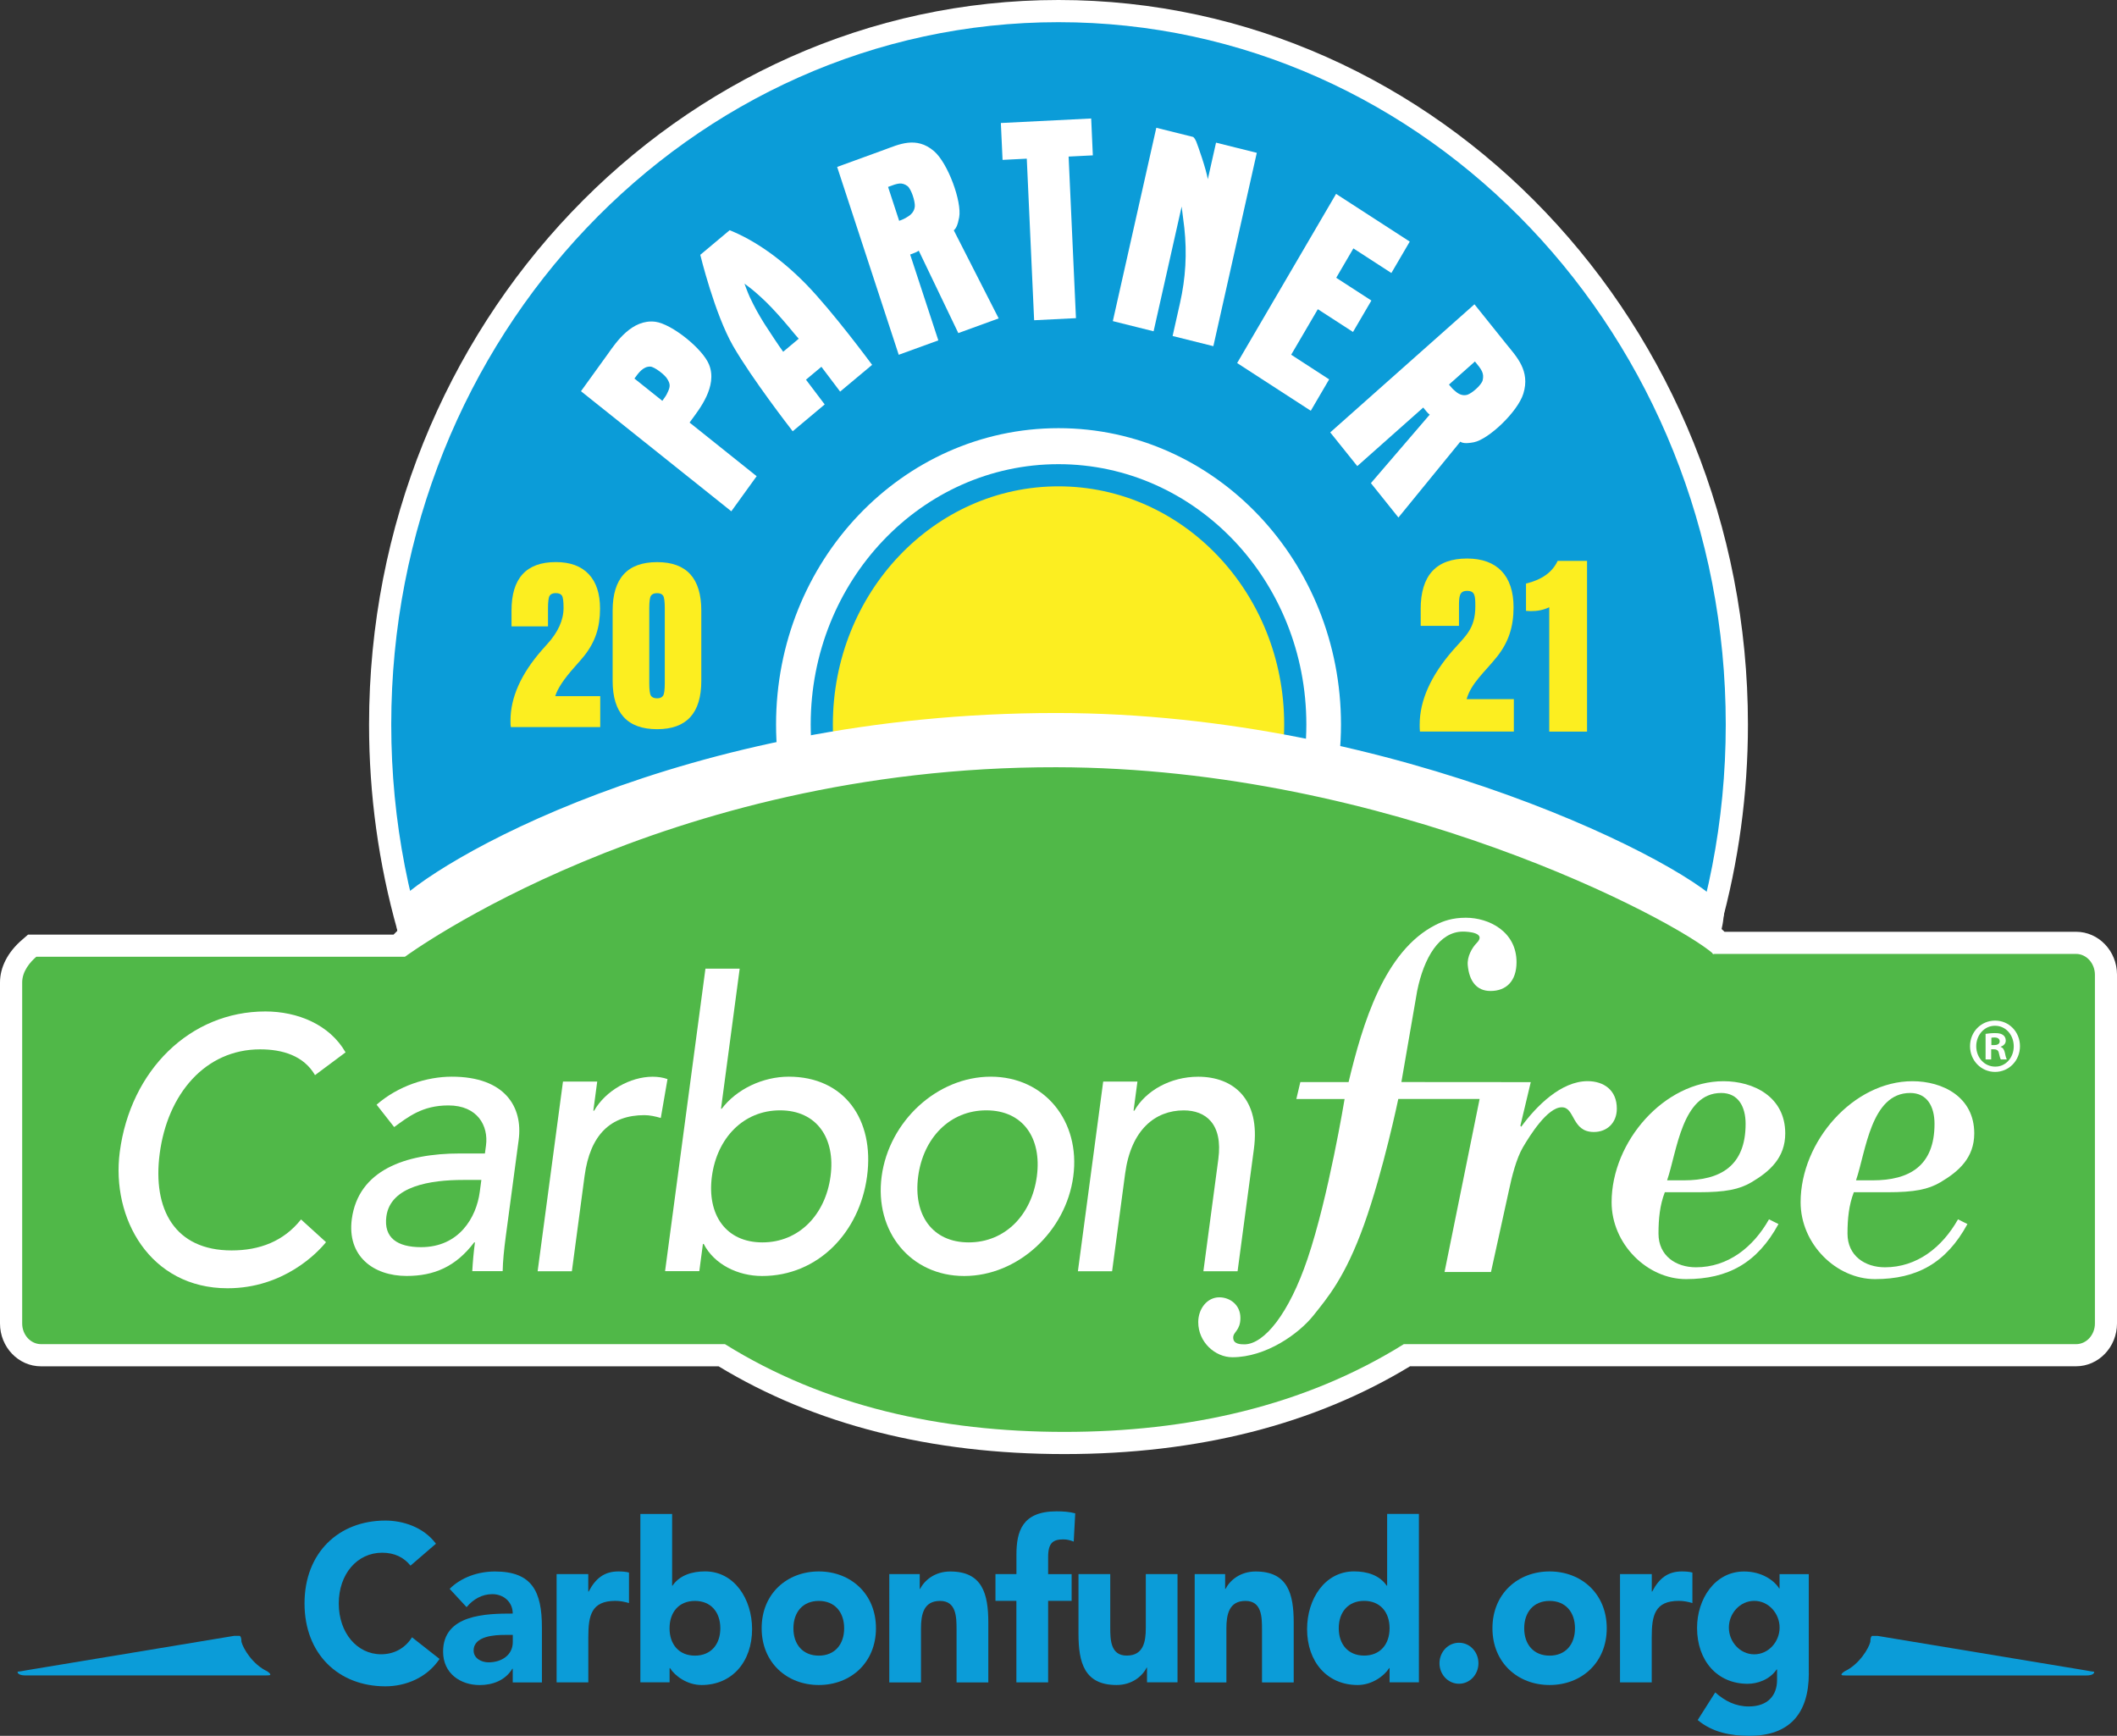
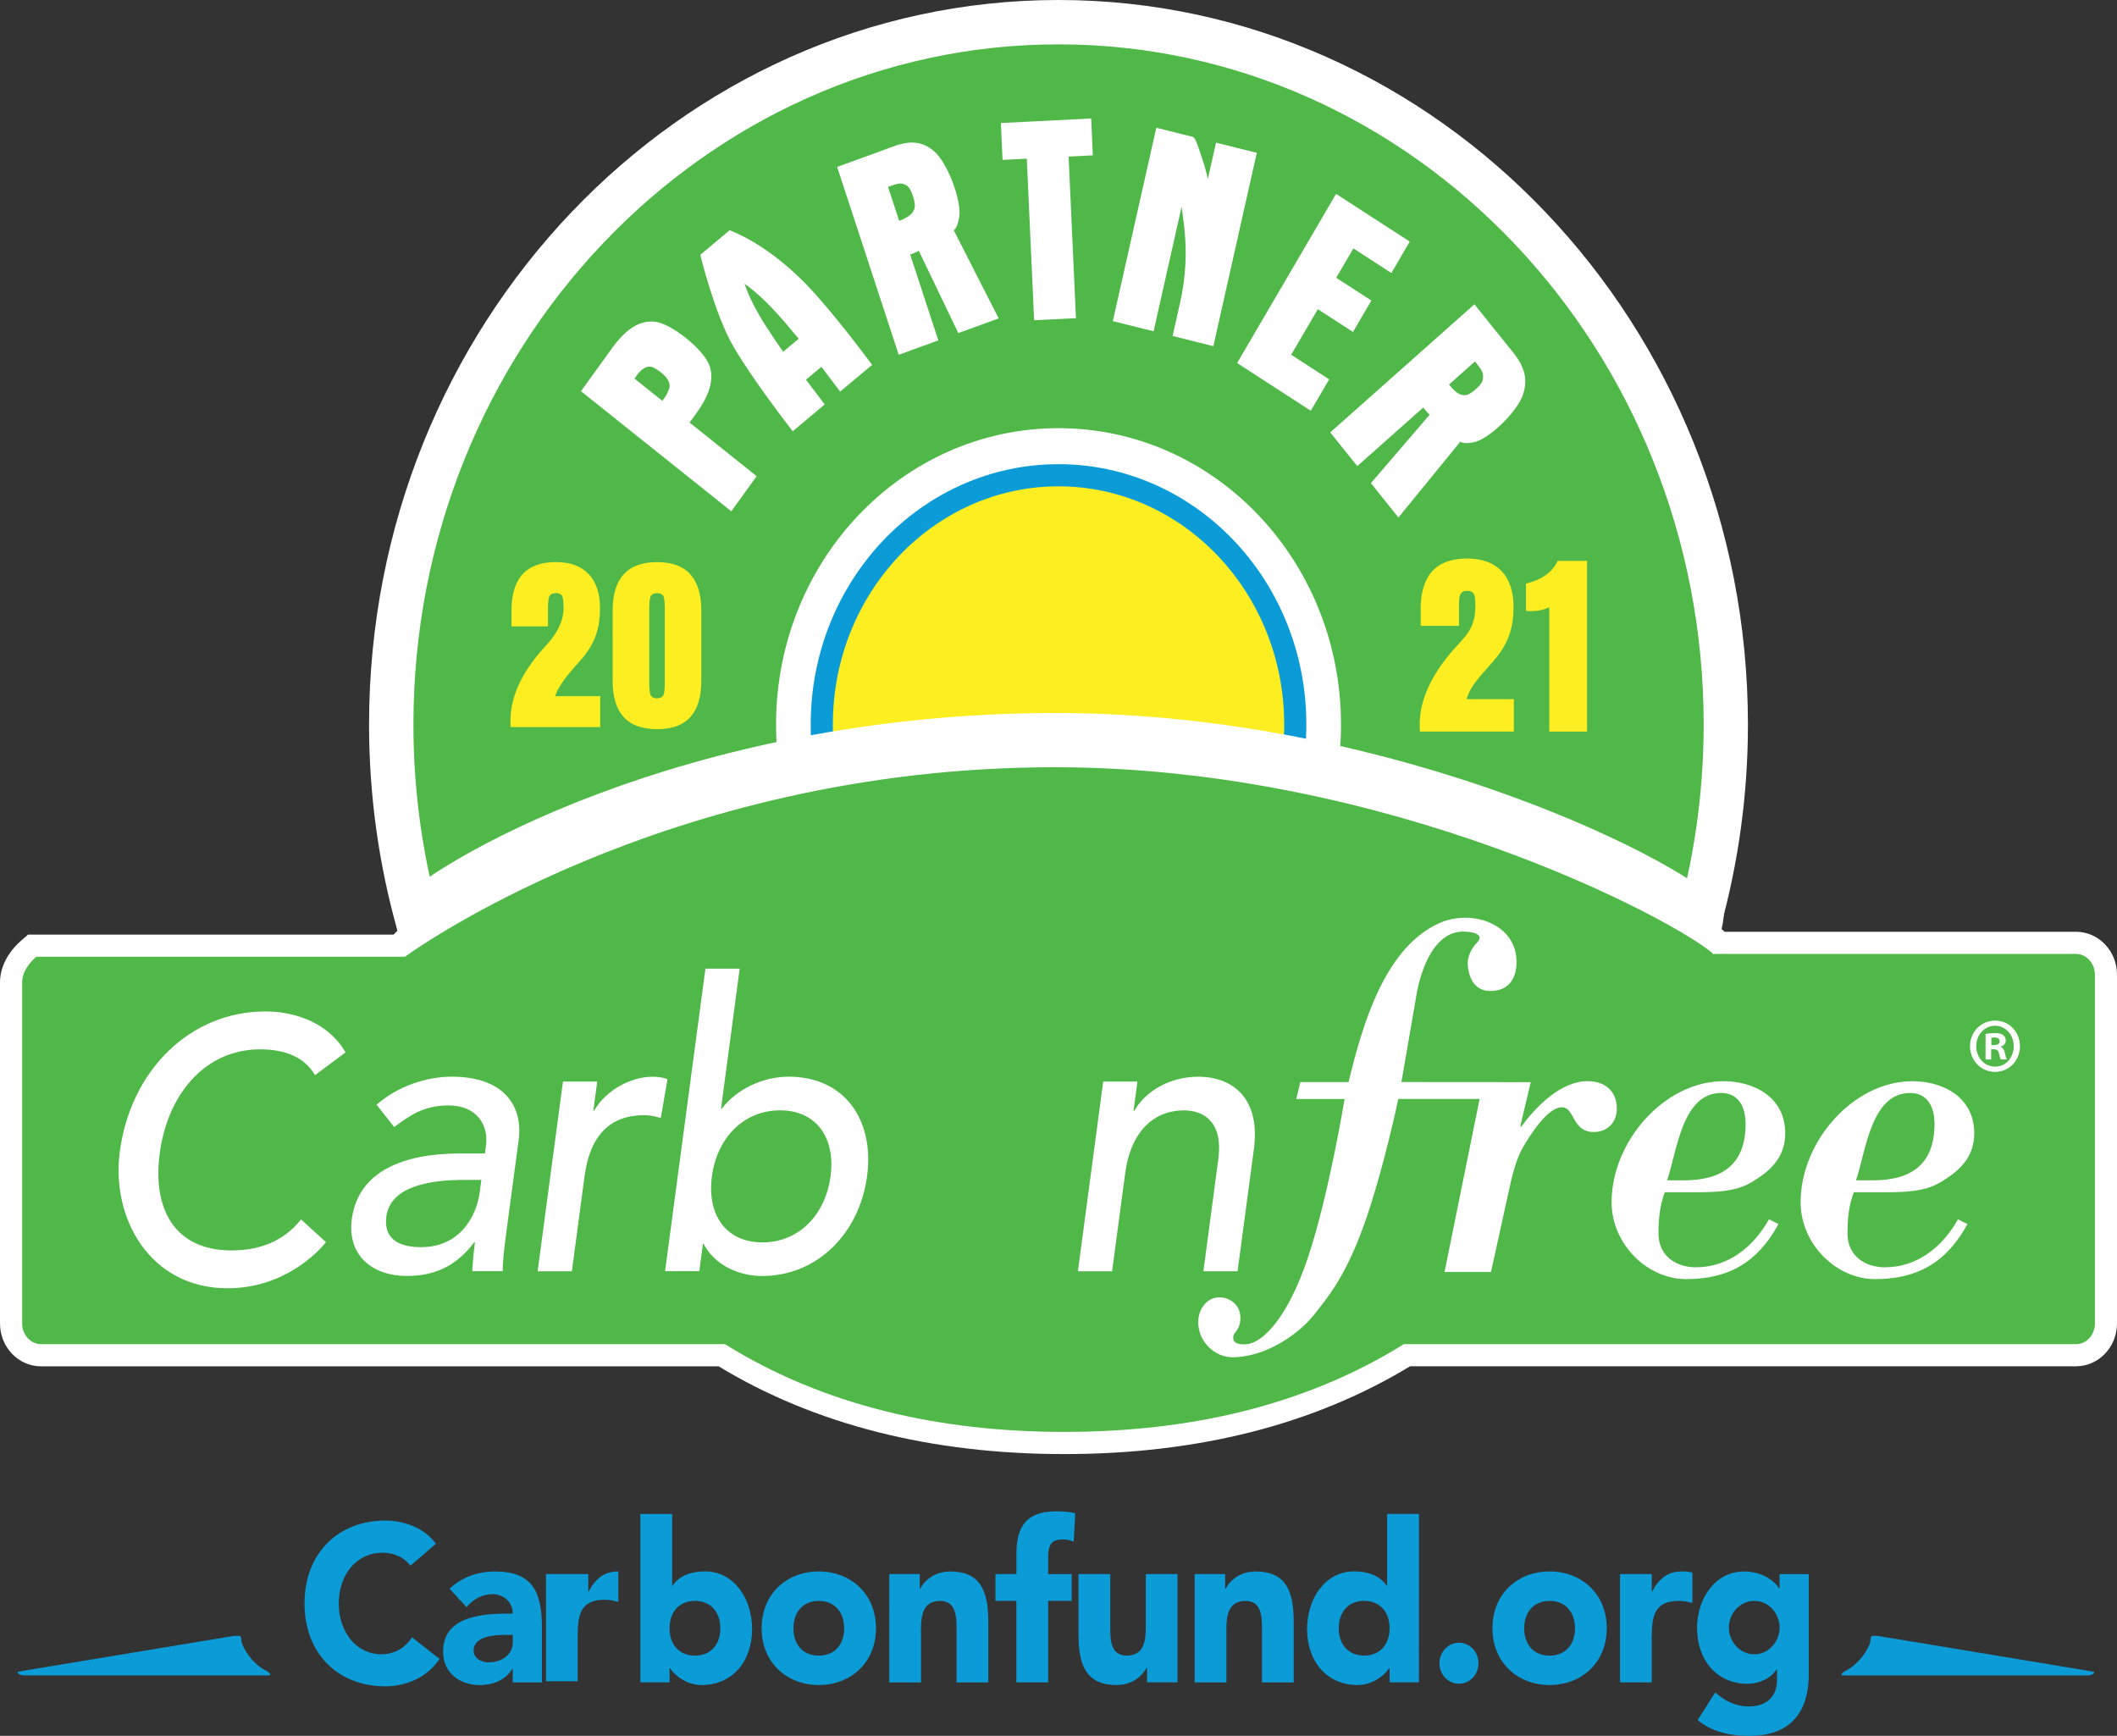
<svg xmlns="http://www.w3.org/2000/svg" version="1.1" id="Layer_1" x="0px" y="0px" viewBox="0 0 435.26 356.88" style="enable-background:new 0 0 435.26 356.88;" xml:space="preserve">
  <rect x="0" y="0" width="435.26" height="356.88" fill="#333333" stroke="none" />
  <style type="text/css">
	.st0{fill:#50B848;}
	.st1{fill:#FFFFFF;}
	.st2{fill:#0B9CD8;}
	.st3{fill:#FCEE21;stroke:#FFFFFF;stroke-width:7.982;}
	.st4{fill:none;stroke:#0B9CD8;stroke-width:4.557;}
	.st5{fill:#FCEE20;}
</style>
  <g>
    <g>
      <g>
        <g>
          <g>
            <path class="st0" d="M426.83,196.12h-74.71c0.16-0.49-1.12-1.83-3.63-3.74c4.11-13.71,6.33-28.29,6.33-43.42       c0-79.75-61.42-144.4-137.19-144.4c-75.77,0-137.19,64.65-137.19,144.4c0,15.3,2.28,30.03,6.46,43.87       c-2.44,2.04-3.68,3.44-3.63,3.87H7.47c-1.18,1.01-2.91,2.92-2.91,5.28v70.11c0,2.35,1.74,4.26,3.88,4.26h140.61       c20.45,12.74,44.3,18.04,69.79,18.04c25.49,0,49.34-5.3,69.79-18.04h138.22c2.14,0,3.87-1.91,3.87-4.26v-71.71       C430.7,198.03,428.97,196.12,426.83,196.12z" />
            <path class="st1" d="M218.83,298.95c-27.43,0-51.34-6.07-71.08-18.04H8.43c-4.65,0-8.43-3.95-8.43-8.81v-70.11       c0-3.13,1.6-6.23,4.49-8.73l1.28-1.11h75.15c0.25-0.26,0.51-0.53,0.8-0.81c-3.88-13.74-5.84-27.98-5.84-42.38       C75.89,66.82,139.47,0,217.63,0c78.16,0,141.75,66.82,141.75,148.96c0,14.2-1.91,28.25-5.67,41.79       c0.29,0.27,0.58,0.54,0.85,0.82h72.28c4.65,0,8.42,3.95,8.42,8.81v71.71c0,4.86-3.78,8.81-8.42,8.81H289.91       C270.18,292.88,246.28,298.95,218.83,298.95z M9.11,271.79h141.23l1.11,0.69c18.48,11.52,41.15,17.35,67.38,17.35       c26.24,0,48.91-5.84,67.38-17.35l1.11-0.69h138.83l0-71.11h-80.32l1.2-3.64c-0.34-0.28-0.76-0.63-1.29-1.03l-2.5-1.91l0.9-3.02       c4.07-13.6,6.14-27.77,6.14-42.12c0-77.11-59.5-139.84-132.64-139.84C144.5,9.11,85,71.85,85,148.96       c0,14.49,2.11,28.8,6.27,42.55l0.87,2.88l-2.31,1.93c-0.84,0.71-1.43,1.24-1.83,1.63l0.39,3.3H9.43       c-0.22,0.32-0.32,0.58-0.32,0.72V271.79z M87.25,198.75C87.25,198.75,87.25,198.75,87.25,198.75S87.25,198.75,87.25,198.75z" />
          </g>
-           <path class="st2" d="M354.82,148.96c0,79.74-61.42,144.39-137.19,144.39c-75.77,0-137.19-64.65-137.19-144.39      c0-79.75,61.41-144.4,137.19-144.4C293.4,4.56,354.82,69.21,354.82,148.96z" />
          <path class="st3" d="M271.72,148.95c0,31.44-24.21,56.93-54.09,56.93c-29.87,0-54.08-25.49-54.08-56.93      c0-31.45,24.21-56.93,54.08-56.93C247.51,92.02,271.72,117.51,271.72,148.95z" />
          <path class="st4" d="M266.31,148.95c0,28.3-21.79,51.24-48.68,51.24c-26.88,0-48.67-22.94-48.67-51.24      c0-28.3,21.79-51.24,48.67-51.24C244.52,97.72,266.31,120.65,266.31,148.95z" />
          <path class="st0" d="M426.83,196.12h-74.71c1.07-3.2-60.44-43.96-134.95-43.96c-82.61,0-134.18,41.81-133.9,44.54H7.47      c-1.18,1.01-2.91,2.92-2.91,5.28v70.11c0,2.35,1.74,4.26,3.88,4.26h140.61c20.45,12.74,44.3,18.04,69.79,18.04      c25.49,0,49.34-5.3,69.79-18.04h138.22c2.14,0,3.87-1.91,3.87-4.26v-71.71C430.7,198.03,428.97,196.12,426.83,196.12z" />
          <g>
            <path class="st1" d="M81.13,186.07l0.52,5.04l1.63,5.58c0,0,52.89-39.06,133.9-38.95c68.53,0.09,127.13,31.37,135.13,38.4       c0.98-0.44,1.32-4.01,1.32-4.01c0.62-1.85,0.72-3.29,0.94-5.36c-5.79-8.6-67.23-40.18-137.39-40.18       C140.39,146.58,88.26,177.71,81.13,186.07z" />
          </g>
          <g>
            <g>
              <path class="st1" d="M64.77,221.04c-2.32-3.98-6.66-5.3-11.28-5.3c-11.27,0-19.06,9.16-20.66,21.48        c-1.49,11.39,3.09,19.86,14.79,19.86c5.74,0,10.7-1.86,14.27-6.37l5.14,4.67c-1.77,2.21-8.75,9.48-20.24,9.48        c-15.96,0-23.94-14.38-22.17-28c2.2-16.83,14.48-28.91,29.94-28.91c6.59,0,13.2,2.67,16.49,8.41L64.77,221.04z" />
              <path class="st1" d="M77.43,227.12c4.42-3.87,10.31-5.76,15.47-5.76c10.94,0,14.64,6.25,13.74,13l-2.66,19.91        c-0.36,2.71-0.59,5.01-0.63,7.07H97.1c0.11-1.97,0.29-3.95,0.55-5.92H97.5c-3.8,5.02-8.27,6.91-13.9,6.91        c-6.88,0-12.27-4.12-11.27-11.69c1.35-10.04,10.95-13.49,22.21-13.49h5.16l0.22-1.64c0.54-4.03-1.72-8.24-7.73-8.24        c-5.4,0-8.29,2.39-11.15,4.45L77.43,227.12z M95.22,242.59c-6.64,0-14.93,1.23-15.78,7.49c-0.59,4.44,2.29,6.33,7.13,6.33        c7.82,0,11.37-6.09,12.07-11.36l0.33-2.47H95.22z" />
              <path class="st1" d="M115.75,222.36h7.04l-0.8,6h0.16c2.34-4.11,7.42-6.99,12.03-6.99c1.1,0,2.17,0.16,3.06,0.49l-1.38,7.99        c-1.13-0.33-2.27-0.58-3.37-0.58c-6.88,0-11.15,3.95-12.3,12.51l-2.61,19.58h-7.04L115.75,222.36z" />
              <path class="st1" d="M145.04,199.15h7.04l-3.84,28.8h0.15c3.05-4.03,8.46-6.59,13.78-6.59c11.41,0,17.66,8.81,16.1,20.49        c-1.54,11.52-10.08,20.49-21.58,20.49c-5,0-9.84-2.39-12.01-6.59h-0.16l-0.74,5.59h-7.04L145.04,199.15z M170.76,241.85        c1.06-7.9-2.88-13.57-10.38-13.57c-7.51,0-12.95,5.67-14.01,13.57c-1.05,7.9,2.88,13.58,10.38,13.58        C164.26,255.43,169.7,249.75,170.76,241.85z" />
-               <path class="st1" d="M203.71,221.36c11.02,0,18.48,9.13,16.96,20.49c-1.51,11.36-11.41,20.49-22.43,20.49        c-11.02,0-18.48-9.13-16.97-20.49C182.79,230.5,192.69,221.36,203.71,221.36z M199.17,255.43c7.51,0,12.95-5.68,14.01-13.58        c1.05-7.9-2.88-13.57-10.39-13.57c-7.51,0-12.95,5.67-14.01,13.57C187.73,249.75,191.66,255.43,199.17,255.43z" />
              <path class="st1" d="M226.82,222.36h7.04l-0.8,6h0.16c2.34-4.11,7.42-6.99,13.13-6.99c7.19,0,12.84,4.53,11.45,14.89        l-3.35,25.1h-7.03l3.07-23.04c0.98-7.32-2.65-10.03-7.1-10.03c-5.86,0-10.85,3.95-12.06,13l-2.68,20.07h-7.03L226.82,222.36z" />
            </g>
            <g>
              <path class="st1" d="M326.41,222.28c-5.47,0-10.57,5.17-13.64,9.37l-0.18-0.2l2.14-8.97l-26.6-0.02l3.24-18.72        c1.39-6.85,4.56-12.21,9.43-12.21c0.99,0,4.95,0.23,2.77,2.39c-0.89,0.92-1.98,2.74-1.79,4.57c0.3,3.19,1.79,5.25,4.67,5.25        c3.27,0,5.35-2.06,5.35-5.93c0-6.28-5.66-9.13-10.42-9.13c-2.78,0-4.66,0.68-6.25,1.49c-10.52,5.36-14.98,20.31-17.86,32.3        h-9.92l-0.82,3.48h9.92c0,0-3.29,20.04-7.6,32.8c-3.86,11.43-8.93,17.53-12.9,17.64c-0.83,0-2.4,0-2.4-1.38        c0-0.64,0.37-0.96,0.73-1.49c0.37-0.53,0.75-1.27,0.75-2.55c0-2.76-2.21-4.25-4.34-4.25c-2.49,0-4.33,2.34-4.33,5.1        c0,4.14,3.49,7.22,7.01,7.22c6.92,0,13.67-4.81,16.69-8.61c2.81-3.54,6.5-7.77,10.41-18.7c3.98-11.14,7.02-25.79,7.02-25.79        h16.72l-7.21,35.57h9.55l3.71-16.88c0.55-2.63,1.49-6.44,2.87-8.78c1.39-2.35,5.01-8.2,7.98-8.2c1.39,0,1.86,1.27,2.6,2.54        c0.74,1.27,1.67,2.54,3.99,2.54c2.68,0,4.72-1.85,4.72-4.79C332.44,224.13,329.75,222.28,326.41,222.28z" />
              <path class="st1" d="M365.66,251.66c-4.36,8-10.39,11.32-19.01,11.32c-7.98,0-15.3-7.22-15.3-15.81        c0-12.49,10.85-24.88,23-24.88c6.21,0,12.7,3.22,12.7,10.73c0,4.98-3.15,7.81-6.95,10.05c-2.51,1.47-5.29,2.05-10.95,2.05        h-6.86c-1.02,2.64-1.3,5.47-1.3,8.5c0,4.59,3.61,6.93,7.7,6.93c6.58,0,11.77-4.1,15.02-9.86L365.66,251.66z M346.19,242.67        c7.51,0,12.71-2.93,12.71-11.61c0-3.52-1.49-6.35-5.02-6.35c-8.06,0-9.08,12-11.12,17.96H346.19z" />
              <path class="st1" d="M404.51,251.66c-4.36,8-10.39,11.32-19,11.32c-7.98,0-15.3-7.22-15.3-15.81        c0-12.49,10.85-24.88,22.99-24.88c6.21,0,12.71,3.22,12.71,10.73c0,4.98-3.15,7.81-6.96,10.05c-2.5,1.47-5.28,2.05-10.94,2.05        h-6.86c-1.02,2.64-1.3,5.47-1.3,8.5c0,4.59,3.62,6.93,7.7,6.93c6.58,0,11.77-4.1,15.02-9.86L404.51,251.66z M385.03,242.67        c7.51,0,12.71-2.93,12.71-11.61c0-3.52-1.48-6.35-5.01-6.35c-8.07,0-9.09,12-11.13,17.96H385.03z" />
            </g>
          </g>
          <g>
            <path class="st1" d="M410.22,209.83c2.83,0,5.09,2.31,5.09,5.26s-2.25,5.29-5.12,5.29c-2.86,0-5.15-2.34-5.15-5.29       s2.28-5.26,5.15-5.26H410.22z M410.16,210.89c-2.16,0-3.84,1.89-3.84,4.2c0,2.34,1.67,4.2,3.9,4.2       c2.16,0.03,3.81-1.86,3.81-4.17c0-2.34-1.64-4.23-3.84-4.23H410.16z M409.4,217.82h-1.16v-5.26c0.46-0.06,1.1-0.16,1.92-0.16       c0.94,0,1.37,0.16,1.71,0.42c0.3,0.22,0.52,0.61,0.52,1.12c0,0.64-0.46,1.06-1.04,1.25v0.06c0.49,0.16,0.73,0.58,0.88,1.28       c0.15,0.8,0.27,1.09,0.37,1.28h-1.22c-0.15-0.19-0.24-0.64-0.4-1.28c-0.09-0.54-0.4-0.8-1.04-0.8h-0.55V217.82z M409.43,214.87       h0.55c0.64,0,1.16-0.22,1.16-0.77c0-0.48-0.33-0.8-1.07-0.8c-0.3,0-0.52,0.03-0.64,0.06V214.87z" />
          </g>
        </g>
        <g>
          <g>
            <g>
              <path class="st2" d="M84.4,321.89c-1.35-1.7-3.3-2.66-5.83-2.66c-5.14,0-8.92,4.39-8.92,10.44c0,6.05,3.78,10.44,8.7,10.44        c2.75,0,4.97-1.29,6.36-3.49l5.66,4.45c-2.56,3.84-6.92,5.63-11.14,5.63c-9.62,0-16.62-6.64-16.62-17.04        c0-10.4,7-17.04,16.62-17.04c3.44,0,7.79,1.24,10.4,4.76L84.4,321.89z" />
              <path class="st2" d="M105.42,343.09h-0.09c-1.43,2.39-4.05,3.35-6.7,3.35c-3.96,0-7.53-2.38-7.53-6.87        c0-7.68,8.88-7.83,14.32-7.83c0-2.42-1.92-3.99-4.18-3.99c-2.13,0-3.92,1.02-5.31,2.67l-3.48-3.76        c2.39-2.38,5.87-3.57,9.31-3.57c7.62,0,9.66,4.08,9.66,11.5v11.31h-6V343.09z M103.81,336.13c-2,0-6.43,0.19-6.43,3.21        c0,1.65,1.65,2.43,3.08,2.43c2.57,0,4.97-1.42,4.97-4.17v-1.47H103.81z" />
-               <path class="st2" d="M114.43,323.63h6.52v3.58h0.09c1.39-2.7,3.22-4.13,6.09-4.13c0.75,0,1.57,0.05,2.19,0.23v6.27        c-0.92-0.27-1.84-0.45-2.79-0.45c-4.96,0-5.57,3.02-5.57,7.46v9.3h-6.52V323.63z" />
+               <path class="st2" d="M114.43,323.63h6.52v3.58h0.09c1.39-2.7,3.22-4.13,6.09-4.13v6.27        c-0.92-0.27-1.84-0.45-2.79-0.45c-4.96,0-5.57,3.02-5.57,7.46v9.3h-6.52V323.63z" />
              <path class="st2" d="M131.66,311.26h6.53V326h0.08c1.48-2.15,4.01-2.93,6.7-2.93c6,0,9.66,5.68,9.66,11.86        c0,6.74-4.13,11.5-10.39,11.5c-2.97,0-5.49-1.88-6.49-3.48h-0.08v2.93h-6.01V311.26z M142.88,340.39        c3.27,0,5.22-2.29,5.22-5.62c0-3.34-1.95-5.63-5.22-5.63c-3.27,0-5.22,2.29-5.22,5.63        C137.66,338.1,139.62,340.39,142.88,340.39z" />
              <path class="st2" d="M168.35,323.08c6.52,0,11.75,4.58,11.75,11.68c0,7.1-5.23,11.67-11.75,11.67        c-6.53,0-11.75-4.58-11.75-11.67C156.59,327.66,161.81,323.08,168.35,323.08z M168.35,340.39c3.26,0,5.21-2.29,5.21-5.62        c0-3.34-1.95-5.63-5.21-5.63c-3.27,0-5.22,2.29-5.22,5.63C163.12,338.1,165.08,340.39,168.35,340.39z" />
              <path class="st2" d="M182.84,323.63h6.26v3.03h0.09c0.87-1.74,3-3.57,6.18-3.57c6.61,0,7.83,4.58,7.83,10.54v12.27h-6.53        v-10.9c0-2.56-0.05-5.86-3.39-5.86c-3.4,0-3.92,2.8-3.92,5.67v11.09h-6.52V323.63z" />
              <path class="st2" d="M208.98,329.13h-4.31v-5.5h4.31v-3.94c0-4.85,1.17-8.97,8.26-8.97c1.31,0,2.61,0.09,3.83,0.41l-0.31,5.81        c-0.73-0.27-1.34-0.45-2.13-0.45c-2.1,0-3.13,0.69-3.13,3.62v3.52h4.83v5.5h-4.83v16.76h-6.53V329.13z" />
              <path class="st2" d="M242.1,345.88h-6.27v-3.02h-0.08c-0.87,1.74-3,3.57-6.18,3.57c-6.61,0-7.83-4.58-7.83-10.53v-12.28h6.53        v10.91c0,2.56,0.03,5.85,3.39,5.85c3.4,0,3.92-2.79,3.92-5.67v-11.09h6.52V345.88z" />
              <path class="st2" d="M245.63,323.63h6.26v3.03h0.09c0.88-1.74,3-3.57,6.18-3.57c6.62,0,7.83,4.58,7.83,10.54v12.27h-6.52        v-10.9c0-2.56-0.05-5.86-3.4-5.86c-3.39,0-3.92,2.8-3.92,5.67v11.09h-6.52V323.63z" />
              <path class="st2" d="M291.71,345.88h-6.01v-2.93h-0.08c-1,1.6-3.52,3.48-6.48,3.48c-6.27,0-10.4-4.76-10.4-11.5        c0-6.18,3.65-11.86,9.66-11.86c2.7,0,5.23,0.78,6.71,2.93h0.09v-14.75h6.53V345.88z M280.47,329.13        c-3.26,0-5.22,2.29-5.22,5.63c0,3.34,1.96,5.62,5.22,5.62c3.27,0,5.23-2.29,5.23-5.62        C285.7,331.42,283.74,329.13,280.47,329.13z" />
              <path class="st2" d="M299.97,337.74c2.22,0,4,1.87,4,4.21c0,2.34-1.78,4.22-4,4.22c-2.22,0-4.01-1.88-4.01-4.22        C295.97,339.61,297.75,337.74,299.97,337.74z" />
              <path class="st2" d="M318.6,323.08c6.53,0,11.75,4.58,11.75,11.68c0,7.1-5.21,11.67-11.75,11.67        c-6.53,0-11.75-4.58-11.75-11.67C306.85,327.66,312.07,323.08,318.6,323.08z M318.6,340.39c3.27,0,5.22-2.29,5.22-5.62        c0-3.34-1.95-5.63-5.22-5.63c-3.27,0-5.22,2.29-5.22,5.63C313.38,338.1,315.33,340.39,318.6,340.39z" />
              <path class="st2" d="M333.09,323.63h6.52v3.58h0.09c1.39-2.7,3.22-4.13,6.09-4.13c0.73,0,1.57,0.05,2.17,0.23v6.27        c-0.91-0.27-1.82-0.45-2.79-0.45c-4.96,0-5.57,3.02-5.57,7.46v9.3h-6.52V323.63z" />
              <path class="st2" d="M371.9,344.01c0,8.38-4.05,12.87-12.24,12.87c-3.74,0-7.57-0.69-10.61-3.25l3.61-5.68        c1.99,1.79,4.22,2.89,6.88,2.89c3.95,0,5.83-2.29,5.83-5.45v-2.15h-0.09c-1.48,2.15-4.01,2.94-5.96,2.94        c-6.27,0-10.4-4.77-10.4-11.5c0-5.91,3.65-11.59,9.66-11.59c3.7,0,6.23,1.88,7.22,3.48h0.08v-2.93h6.01V344.01z         M360.68,340.12c2.96,0,5.21-2.61,5.21-5.5c0-2.89-2.25-5.49-5.21-5.49c-2.96,0-5.22,2.6-5.22,5.49        C355.45,337.5,357.72,340.12,360.68,340.12z" />
            </g>
          </g>
          <path class="st2" d="M428.92,343.44c1.65,0.34,1.65,0.17,1.65,0.34c0,0.17-0.17,0.69-1.65,0.69H379.6c-0.5,0-0.99,0-0.99-0.17      c0-0.17,0.16-0.35,0.66-0.69c2.97-1.39,4.95-4.69,5.28-6.07c0-0.87,0.17-1.04,0.33-1.21h1.15L428.92,343.44z" />
          <path class="st2" d="M48.16,336.32h1.15c0.16,0.17,0.33,0.34,0.33,1.21c0.33,1.38,2.31,4.69,5.28,6.07      c0.49,0.34,0.66,0.52,0.66,0.69c0,0.17-0.5,0.17-0.99,0.17H5.27c-1.48,0-1.65-0.52-1.65-0.69c0-0.17,0,0,1.65-0.34L48.16,336.32      z" />
        </g>
      </g>
      <g>
        <g>
          <path class="st1" d="M119.45,80.43l5.52-7.65c1.75-2.49,5-7.22,9.76-6.63c3.38,0.44,9.79,5.57,11.07,8.85      c1.77,4.45-2.09,9.21-3.56,11.24l-0.46,0.64l13.79,11.02l-5.21,7.22L119.45,80.43z M136.18,82.41c0.62-0.86,0.82-1.14,1.06-1.69      c0.6-1.21,0.59-1.78-0.03-2.78c-0.48-0.89-2.67-2.53-3.5-2.57c-1.47-0.05-2.45,1.31-3.27,2.46L136.18,82.41z" />
          <path class="st1" d="M162.98,88.67l-0.4-0.53c0,0-7.91-10.18-11.84-16.98c-3.83-6.66-6.76-18.77-6.76-18.77l6.04-5.06      c5.09,2.05,10.51,5.77,15.81,11.2c5.4,5.57,13.08,15.95,13.08,15.95c0.08,0.11,0.4,0.53,0.4,0.53l-6.58,5.5l-0.45-0.6l-3.4-4.5      l-3.17,2.65l3.85,5.09L162.98,88.67z M153.07,58.32c0,0,0.63,1.77,1.07,2.72c1.01,2.13,1.75,3.47,2.99,5.47      c1.14,1.8,3.1,4.69,3.1,4.69c0.27,0.35,0.63,0.91,0.79,1.12l3.2-2.68c-0.16-0.21-0.62-0.68-0.89-1.03c0,0-2.2-2.69-3.64-4.24      c-1.57-1.72-2.64-2.78-4.39-4.3C154.54,59.39,153.07,58.32,153.07,58.32z" />
          <path class="st1" d="M172.12,34.32l9.67-3.52c2.98-1.08,6.59-2.87,10.24,0.27c2.88,2.47,5.76,10.4,5.18,13.6      c-0.31,1.68-0.68,2.34-1.11,2.68l9.23,18.11l-8.3,3.02l-8.13-16.94c-0.4,0.29-1.01,0.51-1.77,0.79l5.79,17.65l-8.14,2.96      L172.12,34.32z M184.87,45.4c0.73-0.26,1.2-0.48,1.68-0.8c0.72-0.41,1.45-1.09,1.54-2.18c0.07-1.02-0.7-3.5-1.5-4.16      c-1.18-0.85-2-0.6-4,0.17L184.87,45.4z" />
          <path class="st1" d="M224.35,24.36l0.34,7.58l-4.98,0.25l1.51,33.22l-8.6,0.43l-1.51-33.22l-4.98,0.25l-0.35-7.58L224.35,24.36z      " />
          <path class="st1" d="M237.74,26.27l7.59,1.89c0.33,0.31,0.44,0.57,0.62,0.94c0.39,0.98,2.02,5.62,2.38,7.74l1.69-7.51l8.38,2.09      l-8.93,39.75l-8.38-2.09l1.53-6.81c1.15-5.11,1.45-10.16,0.88-15.42l-0.55-4.38l-5.59,24.85l-0.18,0.79l-8.38-2.09L237.74,26.27      z" />
          <path class="st1" d="M289.85,49.67l-3.78,6.46l-7.81-5.06l-3.53,6.04l7.23,4.68l-3.78,6.46l-7.23-4.68l-5.48,9.36l7.66,4.97      l0.15,0.09l-3.78,6.46l-15.14-9.81l20.34-34.78L289.85,49.67z" />
          <path class="st1" d="M303.15,62.56l6.6,8.23c2.04,2.54,4.92,5.44,3.45,10.15c-1.15,3.72-7.14,9.4-10.19,9.99      c-1.6,0.3-2.31,0.18-2.77-0.12l-12.72,15.59l-5.66-7.07l12.09-14.08c-0.4-0.29-0.81-0.81-1.33-1.46l-13.56,12.04l-5.56-6.93      L303.15,62.56z M297.91,79.07c0.49,0.62,0.86,1,1.31,1.36c0.62,0.57,1.49,1.02,2.48,0.73c0.93-0.3,2.85-1.94,3.14-2.97      c0.33-1.47-0.19-2.18-1.59-3.87L297.91,79.07z" />
        </g>
      </g>
    </g>
    <g>
      <path class="st5" d="M105.17,128.77v-3.25c0-3.32,0.76-5.81,2.28-7.47c1.52-1.66,3.8-2.49,6.82-2.49c2.95,0,5.2,0.82,6.76,2.47    c1.56,1.64,2.34,4.01,2.34,7.1c0,1.94-0.26,3.68-0.78,5.24c-0.52,1.55-1.34,3.04-2.47,4.46c-0.44,0.55-1.11,1.33-2,2.32    c-2.2,2.47-3.52,4.47-3.96,5.98h9.25v6.35h-18.38c-0.03-0.16-0.05-0.34-0.06-0.53c-0.01-0.19-0.01-0.46-0.01-0.82    c0-2.36,0.54-4.75,1.62-7.18c1.08-2.42,2.71-4.88,4.9-7.37c0.23-0.28,0.56-0.65,1-1.12c2.26-2.47,3.39-4.97,3.39-7.5    c0-1.33-0.11-2.17-0.34-2.51c-0.23-0.34-0.65-0.51-1.27-0.51c-0.6,0-1.02,0.18-1.25,0.54c-0.23,0.36-0.34,1.23-0.34,2.61v3.69    H105.17z" />
      <path class="st5" d="M144.19,125.53v14.45c0,3.32-0.76,5.81-2.27,7.46c-1.51,1.65-3.78,2.48-6.81,2.48    c-3.06,0-5.35-0.83-6.87-2.49c-1.52-1.66-2.28-4.14-2.28-7.45v-14.45c0-3.3,0.76-5.79,2.28-7.46c1.52-1.67,3.81-2.5,6.87-2.5    c3.03,0,5.3,0.83,6.81,2.49S144.19,122.21,144.19,125.53z M133.49,125.09v15.33c0,1.38,0.11,2.25,0.34,2.61    c0.23,0.36,0.65,0.54,1.27,0.54c0.59,0,1-0.18,1.23-0.54c0.24-0.36,0.35-1.23,0.35-2.61v-15.33c0-1.4-0.11-2.27-0.34-2.62    c-0.23-0.35-0.64-0.52-1.25-0.52c-0.6,0-1.02,0.18-1.26,0.54C133.61,122.83,133.49,123.7,133.49,125.09z" />
    </g>
  </g>
  <g>
    <path class="st5" d="M292.09,125.27c0-6.98,3.2-10.44,9.55-10.44c6.14,0,9.55,3.52,9.55,10.02c0,3.99-1,7.14-3.41,10.18   c-2.47,3.1-5.3,5.4-6.24,8.71h9.71v6.66h-19.31c-0.05-0.47-0.05-0.94-0.05-1.42c0-4.93,2.26-10.02,6.82-15.27   c2.57-2.94,4.62-4.41,4.62-9.03c0-2.15-0.05-3.2-1.68-3.2s-1.68,1.15-1.68,3.31v3.88h-7.87V125.27z" />
    <path class="st5" d="M318.53,124.85c-1.26,0.58-2.41,0.79-3.73,0.79c-0.1,0-0.47,0-1.05-0.05v-5.61c3.25-0.79,5.41-2.31,6.51-4.67   h6.04v35.11h-7.77V124.85z" />
  </g>
</svg>